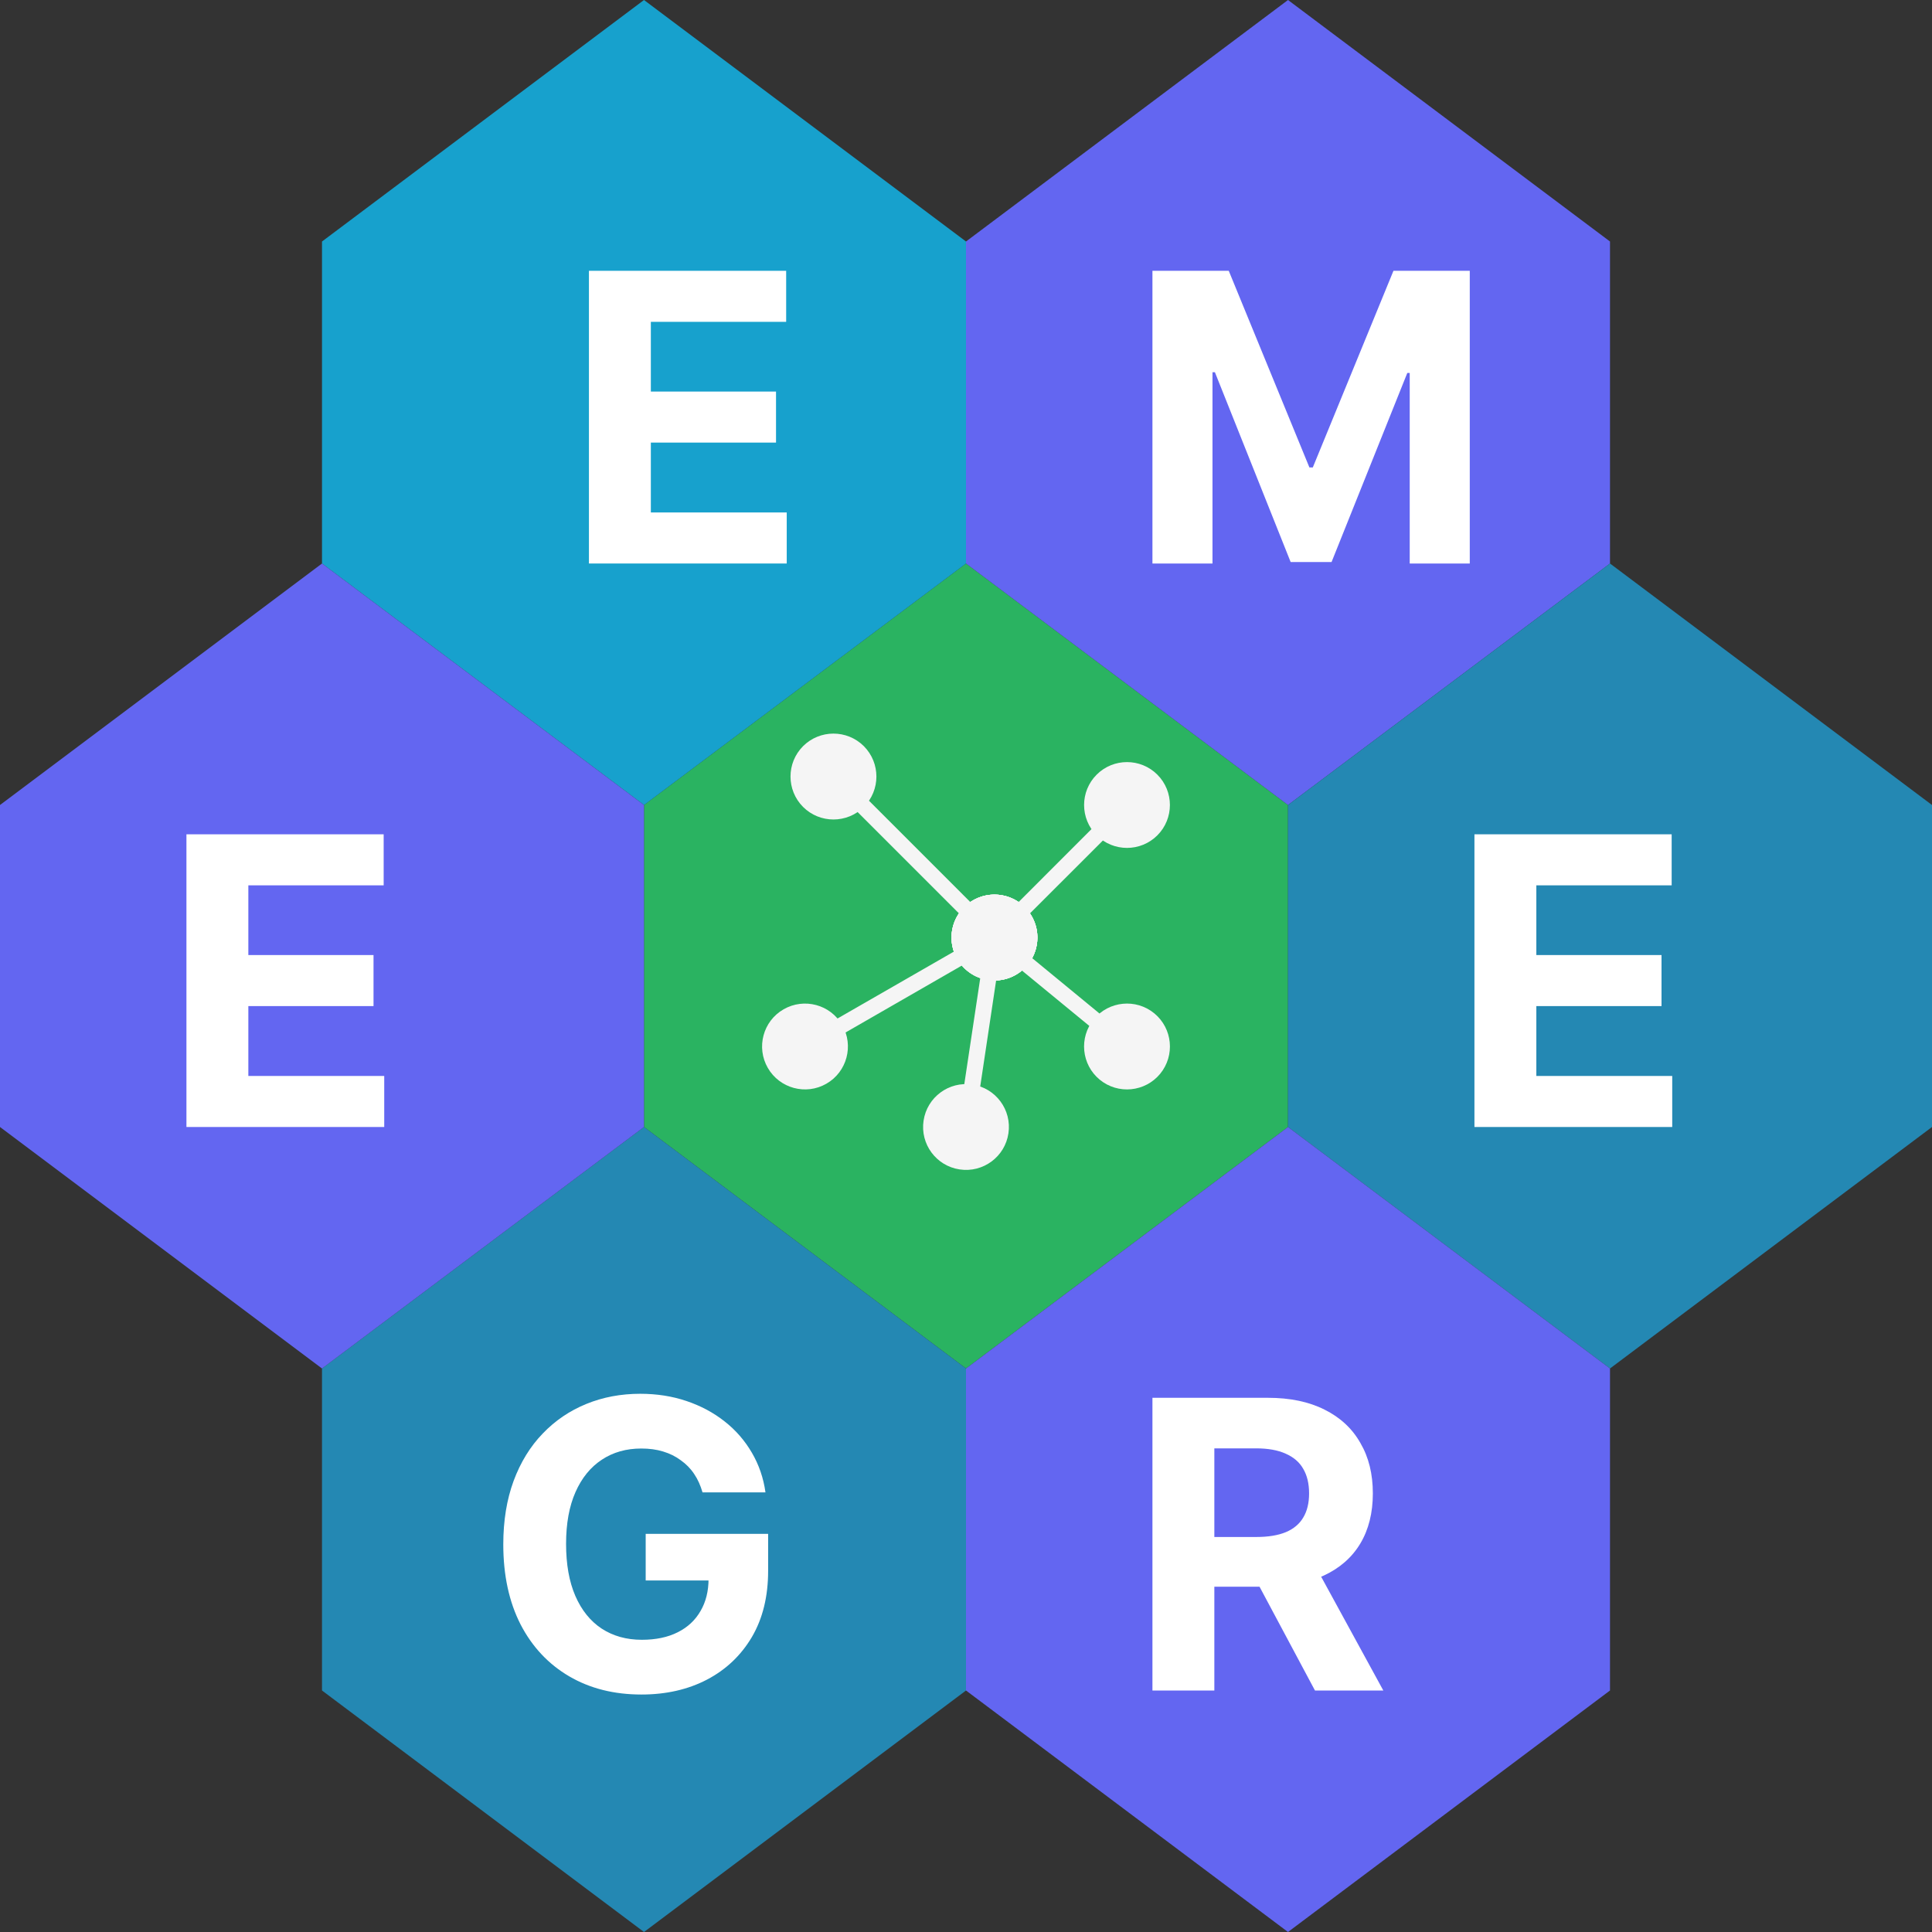
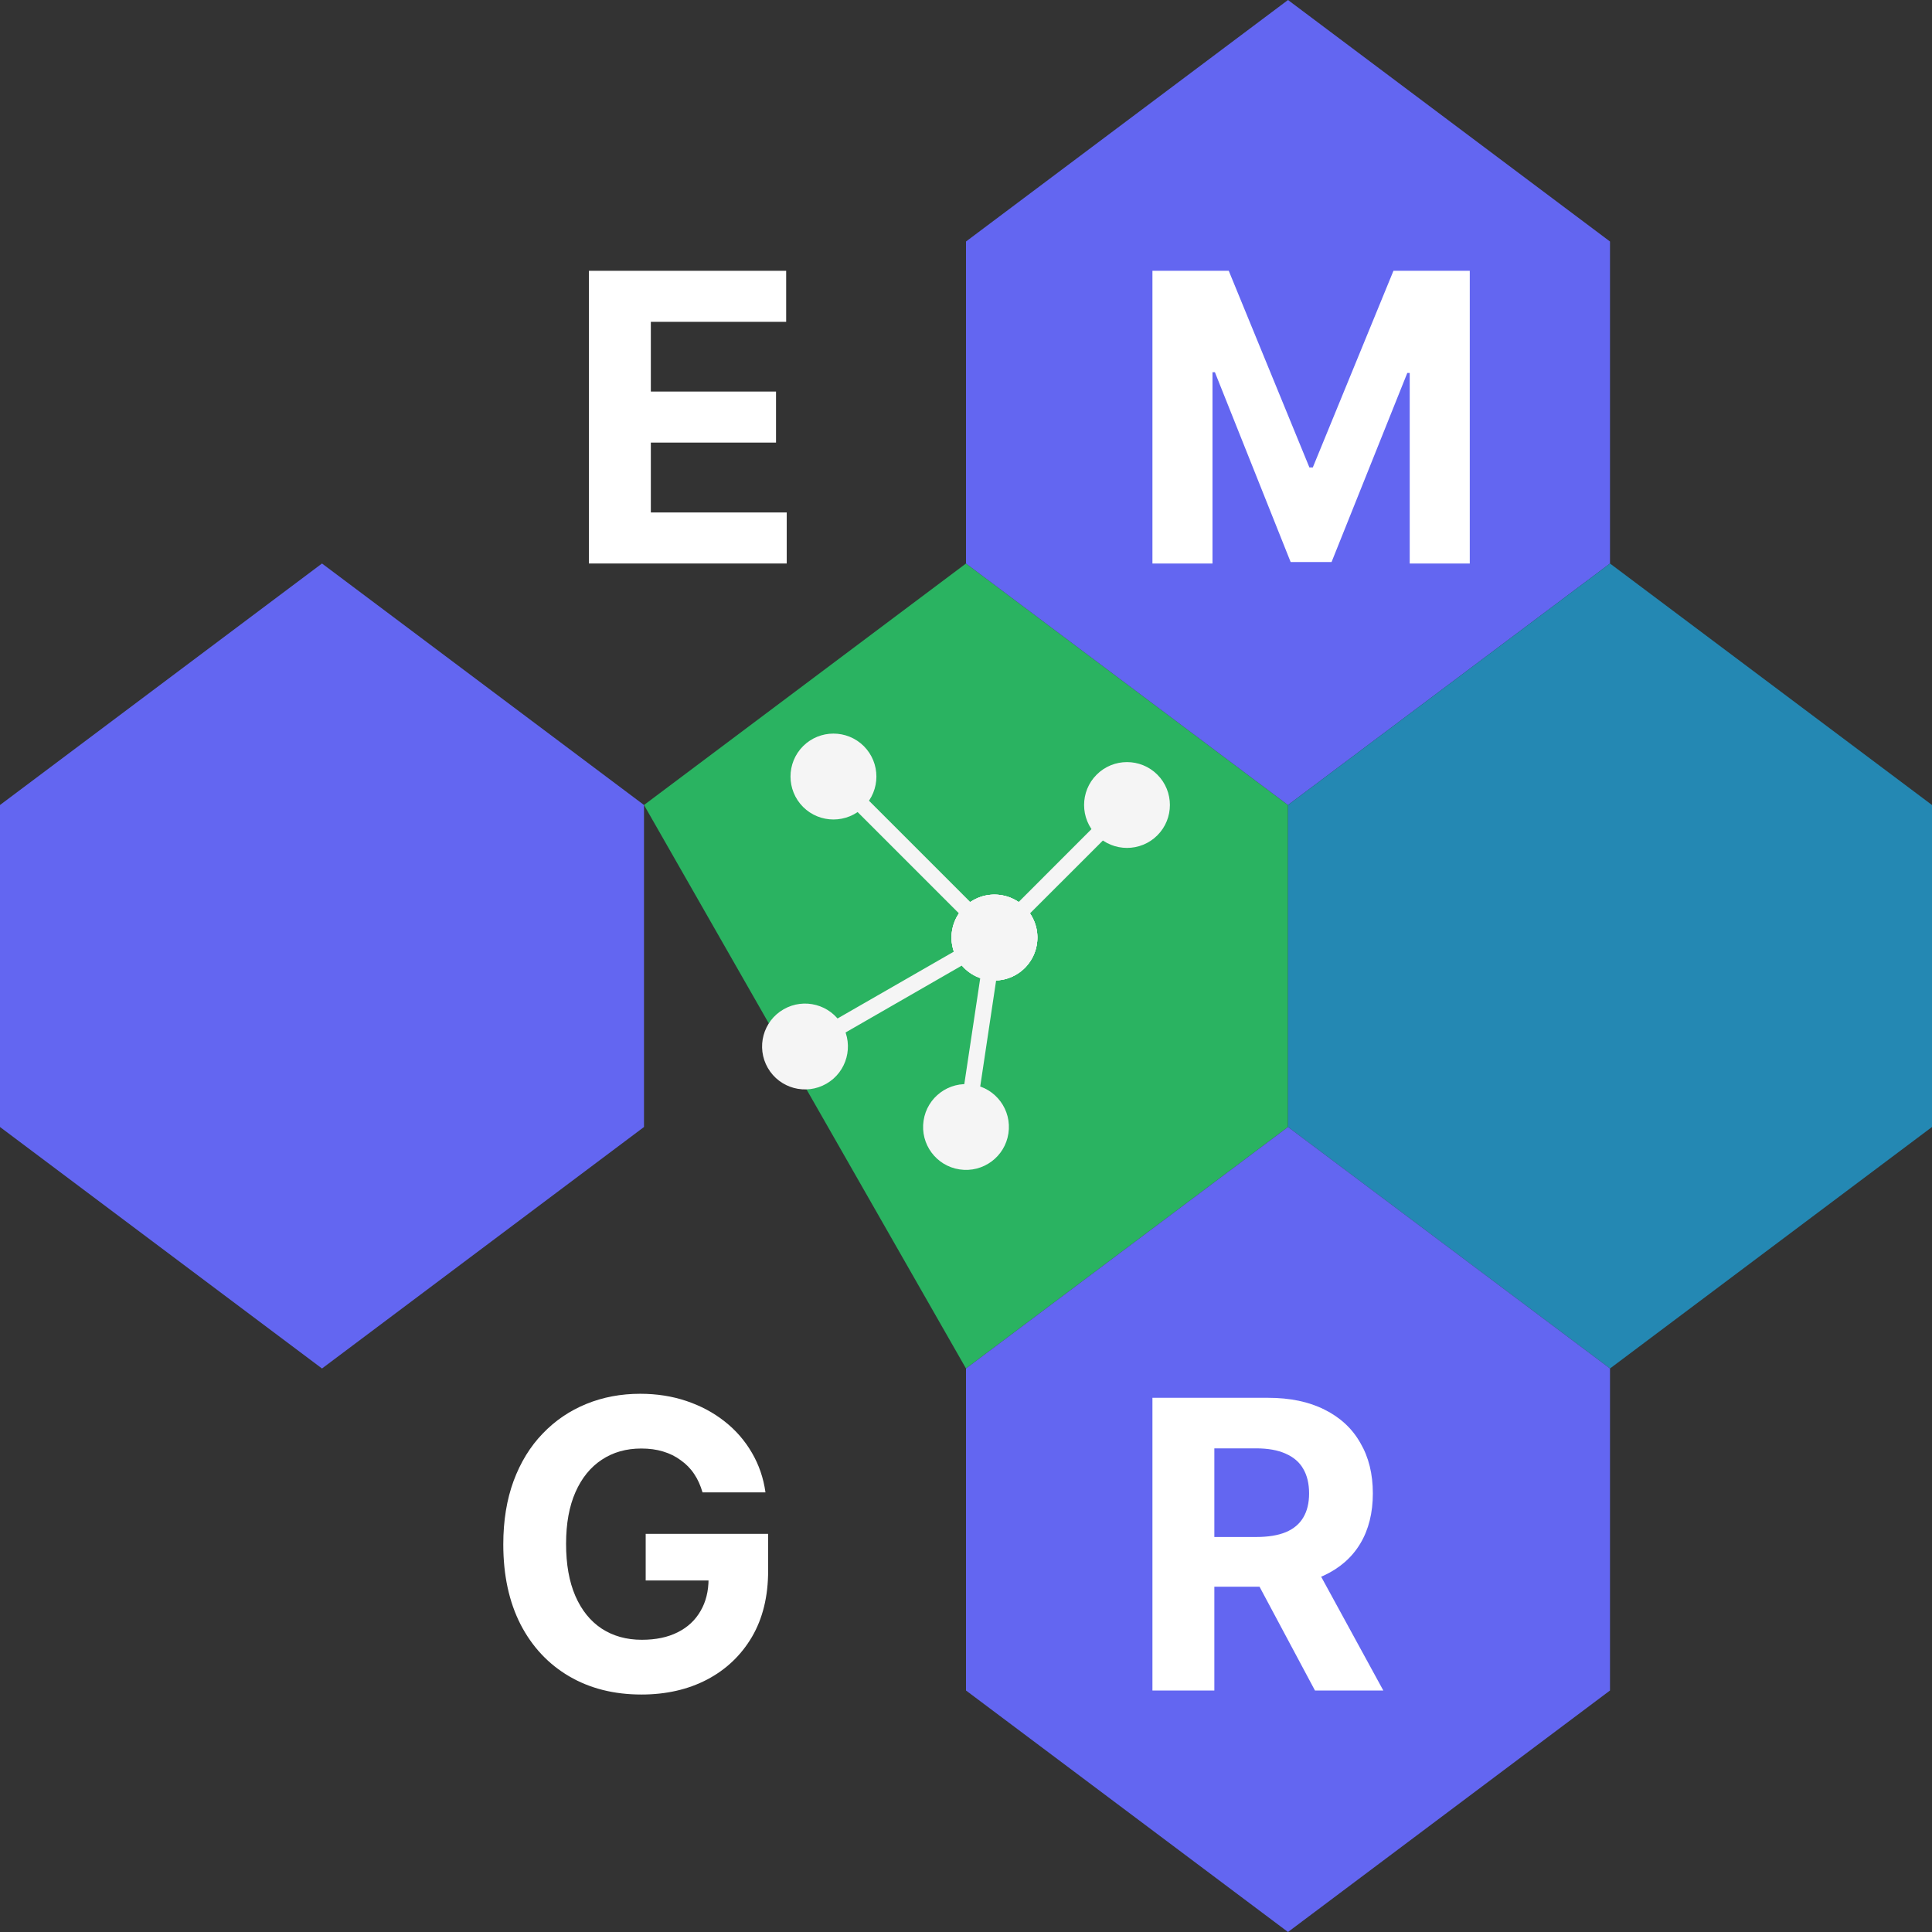
<svg xmlns="http://www.w3.org/2000/svg" width="24" height="24" viewBox="0 0 24 24" fill="none">
  <rect x="0" y="0" width="24" height="24" fill="#333333" stroke="none" />
-   <path d="M12 7L8 10V14L12 17L16 14V10L12 7Z" fill="#2AB361" />
-   <path d="M8 0L4 3V7L8 10L12 7V3L8 0Z" fill="#17A1CD" />
+   <path d="M12 7L8 10L12 17L16 14V10L12 7Z" fill="#2AB361" />
  <path d="M16 0L12 3V7L16 10L20 7V3L16 0Z" fill="#6366F1" />
  <path d="M20 7L16 10V14L20 17L24 14V10L20 7Z" fill="#2488B3" />
-   <path d="M8 14L4 17V21L8 24L12 21V17L8 14Z" fill="#2488B3" />
  <path d="M16 14L12 17V21L16 24L20 21V17L16 14Z" fill="#6366F1" />
  <path d="M4 7L0 10V14L4 17L8 14V10L4 7Z" fill="#6366F1" />
  <path d="M7.316 7V3.364H9.766V3.998H8.085V4.864H9.64V5.498H8.085V6.366H9.773V7H7.316Z" fill="white" />
  <path d="M14.316 3.364H15.264L16.266 5.807H16.308L17.31 3.364H18.258V7H17.512V4.633H17.482L16.541 6.982H16.033L15.092 4.624H15.062V7H14.316V3.364Z" fill="white" />
-   <path d="M18.316 14V10.364H20.766V10.998H19.085V11.864H20.64V12.498H19.085V13.366H20.773V14H18.316Z" fill="white" />
-   <path d="M2.316 14V10.364H4.766V10.998H3.085V11.864H4.64V12.498H3.085V13.366H4.773V14H2.316Z" fill="white" />
  <path d="M14.316 21V17.364H15.751C16.025 17.364 16.26 17.413 16.454 17.511C16.649 17.608 16.798 17.746 16.899 17.925C17.003 18.102 17.054 18.311 17.054 18.552C17.054 18.793 17.002 19.001 16.898 19.175C16.794 19.348 16.643 19.48 16.445 19.572C16.248 19.665 16.011 19.711 15.731 19.711H14.771V19.093H15.607C15.754 19.093 15.876 19.073 15.973 19.033C16.07 18.992 16.142 18.932 16.189 18.852C16.238 18.771 16.262 18.671 16.262 18.552C16.262 18.431 16.238 18.329 16.189 18.246C16.142 18.163 16.069 18.101 15.971 18.058C15.874 18.014 15.751 17.992 15.603 17.992H15.085V21H14.316ZM16.28 19.345L17.184 21H16.335L15.451 19.345H16.28Z" fill="white" />
  <path d="M8.727 18.539C8.702 18.453 8.668 18.376 8.623 18.31C8.578 18.242 8.522 18.186 8.457 18.14C8.393 18.092 8.32 18.056 8.237 18.031C8.156 18.006 8.065 17.994 7.966 17.994C7.78 17.994 7.616 18.04 7.476 18.133C7.336 18.225 7.227 18.359 7.149 18.535C7.071 18.711 7.032 18.925 7.032 19.178C7.032 19.432 7.07 19.647 7.147 19.825C7.224 20.002 7.333 20.138 7.474 20.231C7.615 20.323 7.781 20.37 7.973 20.37C8.147 20.37 8.295 20.339 8.418 20.277C8.543 20.215 8.637 20.126 8.702 20.013C8.769 19.899 8.802 19.765 8.802 19.61L8.958 19.633H8.021V19.054H9.542V19.512C9.542 19.832 9.475 20.106 9.34 20.336C9.205 20.564 9.019 20.741 8.782 20.865C8.546 20.988 8.274 21.05 7.969 21.05C7.628 21.05 7.329 20.975 7.071 20.824C6.813 20.673 6.611 20.458 6.467 20.18C6.324 19.9 6.252 19.569 6.252 19.185C6.252 18.891 6.295 18.628 6.38 18.397C6.466 18.165 6.587 17.968 6.742 17.808C6.897 17.646 7.078 17.524 7.284 17.44C7.49 17.356 7.713 17.314 7.953 17.314C8.159 17.314 8.351 17.344 8.528 17.404C8.706 17.464 8.863 17.548 9.001 17.657C9.139 17.765 9.252 17.895 9.34 18.046C9.427 18.195 9.484 18.359 9.509 18.539H8.727Z" fill="white" />
  <path d="M9.976 9.269C9.768 9.478 9.768 9.815 9.976 10.024C10.185 10.232 10.522 10.232 10.731 10.024C10.939 9.815 10.939 9.478 10.731 9.269C10.522 9.061 10.185 9.061 9.976 9.269ZM11.976 11.269C11.768 11.478 11.768 11.815 11.976 12.024C12.185 12.232 12.522 12.232 12.731 12.024C12.939 11.815 12.939 11.478 12.731 11.269C12.522 11.061 12.185 11.061 11.976 11.269ZM10.283 9.717L12.283 11.717L12.424 11.576L10.424 9.576L10.283 9.717Z" fill="#F5F5F5" />
  <path d="M9.538 13.266C9.685 13.521 10.011 13.609 10.266 13.462C10.521 13.316 10.609 12.989 10.462 12.734C10.316 12.479 9.989 12.391 9.734 12.538C9.479 12.684 9.391 13.011 9.538 13.266ZM11.891 11.912C12.038 12.168 12.364 12.256 12.619 12.109C12.875 11.962 12.963 11.636 12.816 11.381C12.669 11.125 12.343 11.037 12.088 11.184C11.832 11.331 11.744 11.657 11.891 11.912ZM10.05 13.087L12.403 11.733L12.304 11.56L9.95 12.913L10.05 13.087Z" fill="#F5F5F5" />
  <path d="M11.921 14.527C12.212 14.571 12.484 14.37 12.527 14.079C12.571 13.788 12.37 13.516 12.079 13.473C11.788 13.429 11.516 13.63 11.473 13.921C11.429 14.212 11.63 14.484 11.921 14.527ZM12.274 12.174C12.566 12.218 12.837 12.017 12.881 11.726C12.925 11.434 12.724 11.163 12.433 11.119C12.142 11.075 11.87 11.276 11.826 11.567C11.782 11.858 11.983 12.13 12.274 12.174ZM12.099 14.015L12.452 11.661L12.255 11.632L11.901 13.985L12.099 14.015Z" fill="#F5F5F5" />
-   <path d="M14.412 13.339C14.599 13.111 14.566 12.775 14.339 12.588C14.111 12.401 13.775 12.434 13.588 12.661C13.401 12.889 13.434 13.225 13.661 13.412C13.889 13.599 14.225 13.566 14.412 13.339ZM12.765 11.985C12.953 11.758 12.92 11.421 12.692 11.235C12.465 11.047 12.129 11.08 11.941 11.308C11.755 11.535 11.787 11.871 12.015 12.059C12.242 12.245 12.579 12.213 12.765 11.985ZM14.063 12.923L12.417 11.569L12.29 11.724L13.937 13.077L14.063 12.923Z" fill="#F5F5F5" />
  <path d="M14.377 9.623C14.169 9.415 13.831 9.415 13.623 9.623C13.415 9.831 13.415 10.169 13.623 10.377C13.831 10.585 14.169 10.585 14.377 10.377C14.585 10.169 14.585 9.831 14.377 9.623ZM12.731 11.269C12.522 11.061 12.185 11.061 11.976 11.269C11.768 11.478 11.768 11.815 11.976 12.024C12.185 12.232 12.522 12.232 12.731 12.024C12.939 11.815 12.939 11.478 12.731 11.269ZM13.929 9.929L12.283 11.576L12.424 11.717L14.071 10.071L13.929 9.929Z" fill="#F5F5F5" />
</svg>